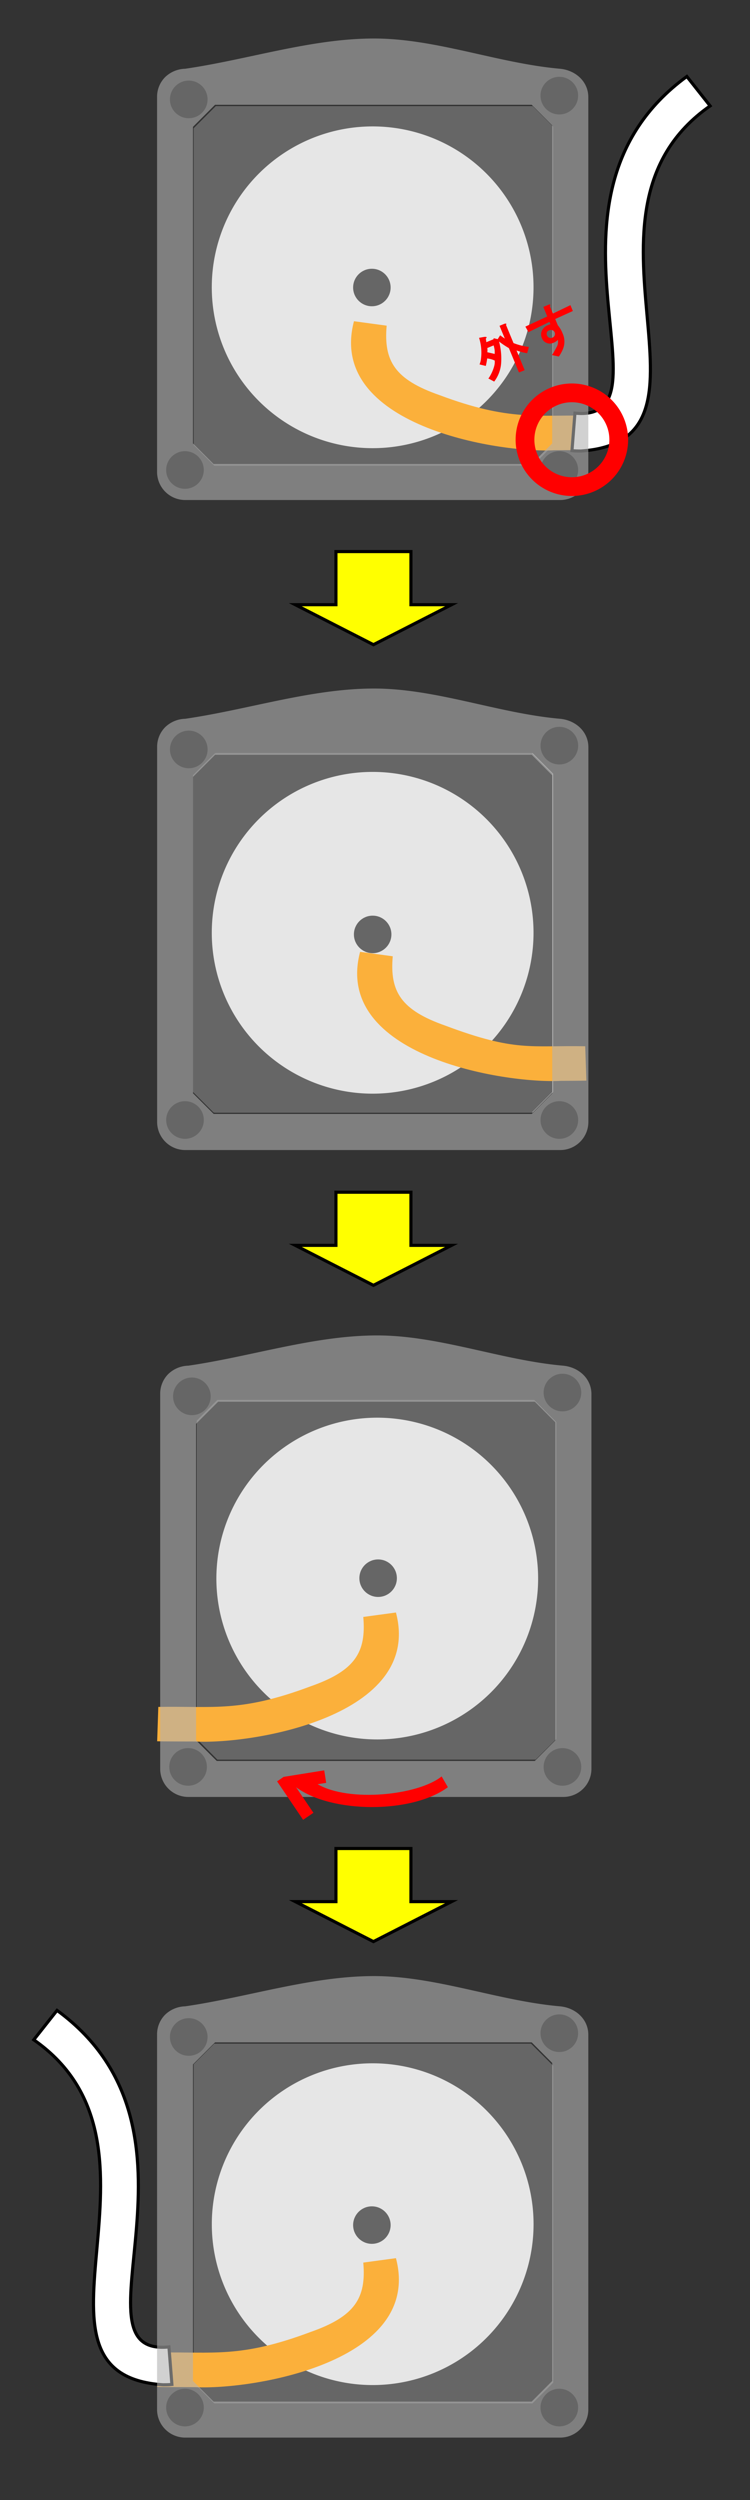
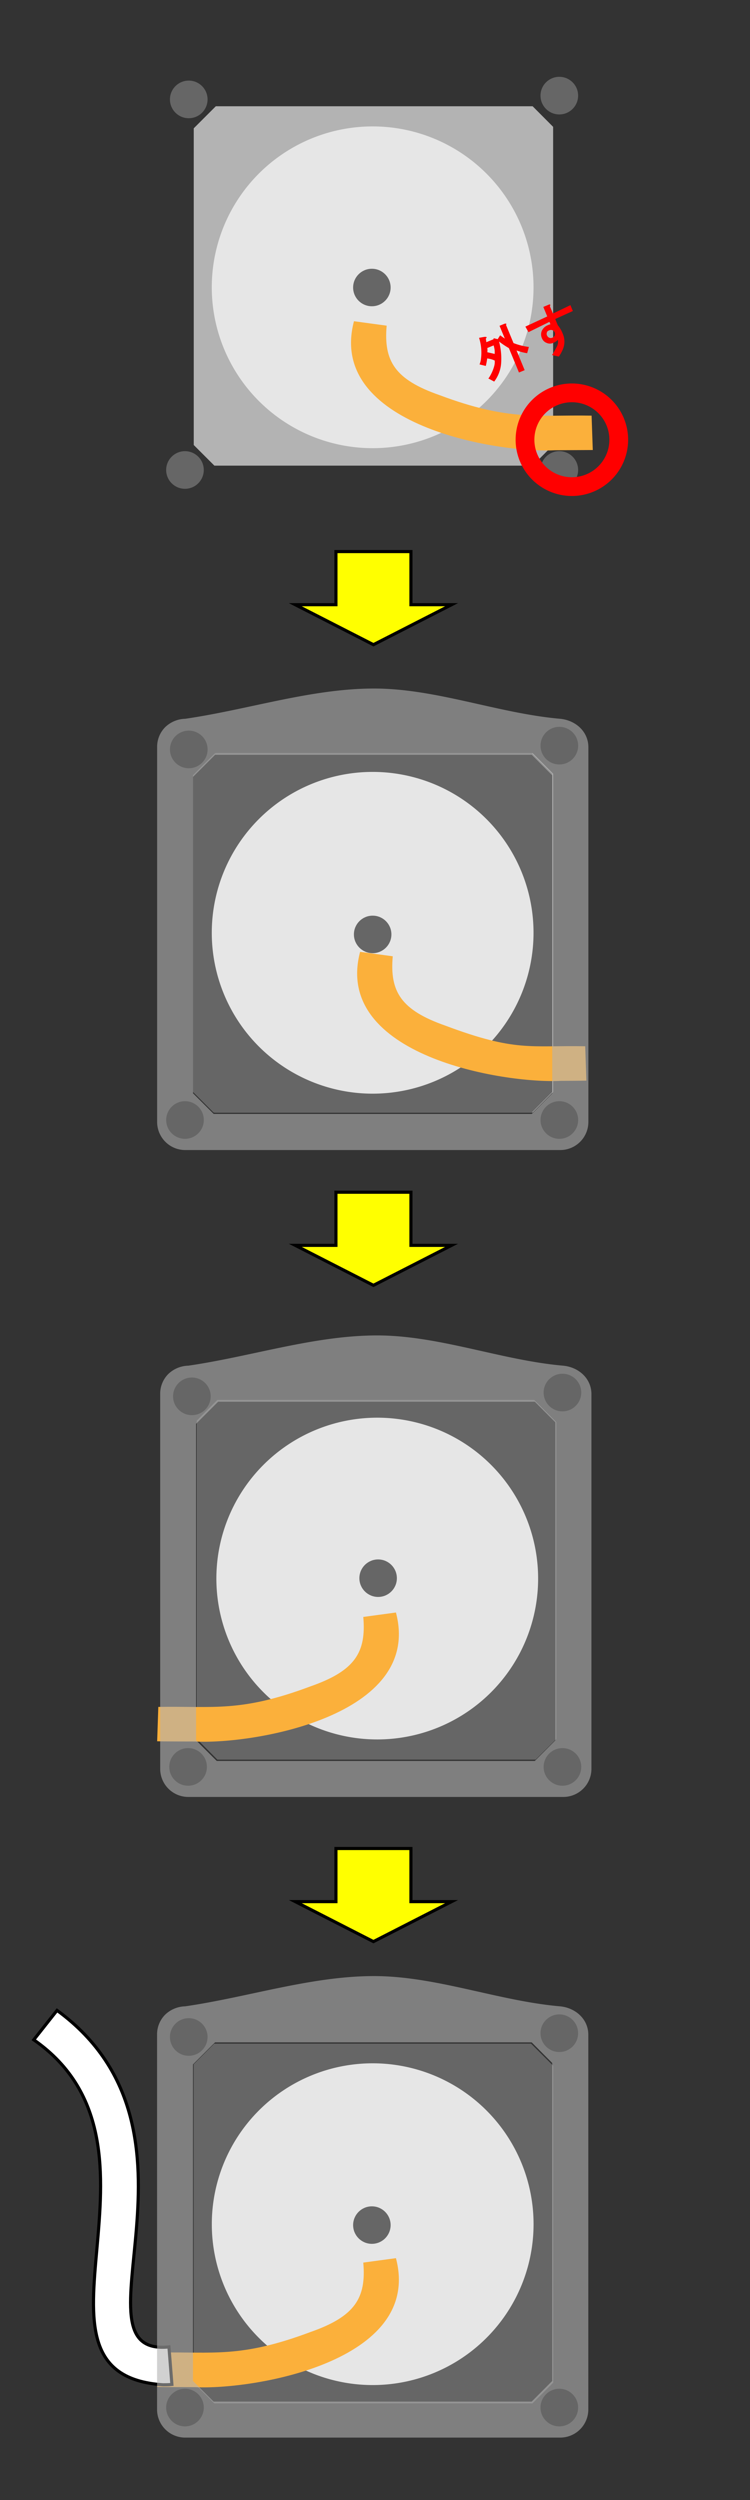
<svg xmlns="http://www.w3.org/2000/svg" viewBox="0 0 240 800">
  <rect x="0" y="0" width="240" height="800" fill="#333333" stroke="none" />
  <rect width="240" height="800" fill="none" />
  <polygon points="177 247.59 177 349.4 170.44 356 68.6 356 62 349.4 62 248.06 69.06 241 170.44 241 177 247.59" fill="#b3b3b3" />
  <polygon points="176.75 247.59 176.75 349.4 170.19 356 68.35 356 61.75 349.4 61.75 248.06 68.81 241 170.19 241 176.75 247.59" fill="#666" />
  <path d="M119.24,247a51.48,51.48,0,1,0,51.49,51.47A51.48,51.48,0,0,0,119.24,247Z" fill="#e6e6e6" />
  <circle cx="119.25" cy="299" r="6" fill="#666" />
  <path d="M179.46,345.86c-18.14.95-73-8-64.23-41.28L125.68,306c-1,11.37,2.7,17.25,16.91,22.22,22.42,8.41,27.11,6.25,44.68,6.57l.37,11C186.26,345.83,180.86,345.86,179.46,345.86Z" fill="#fbb03b" />
  <polygon points="178 455.06 178 556.4 171.4 563 69.56 563 63 556.4 63 454.59 69.56 448 170.94 448 178 455.06" fill="#b3b3b3" />
  <polygon points="178 455.06 178 556.4 171.4 563 69.56 563 63 556.4 63 454.59 69.56 448 170.94 448 178 455.06" fill="#666" />
  <path d="M69.24,505.11a51.48,51.48,0,1,0,51.48-51.47A51.48,51.48,0,0,0,69.24,505.11Z" fill="#e6e6e6" />
  <circle cx="121" cy="505" r="6" fill="#666" />
  <path d="M62.47,557.26c18.14,1,73-8,64.23-41.28l-10.45,1.42c1,11.38-2.7,17.26-16.91,22.22-22.42,8.41-31.11,6.25-48.68,6.57l-.37,11C51.67,557.24,61.07,557.26,62.47,557.26Z" fill="#fbb03b" />
  <polygon points="177 40.59 177 142.4 170.44 149 68.6 149 62 142.4 62 41.06 69.06 34 170.44 34 177 40.59" fill="#b3b3b3" />
-   <polygon points="177 40.59 177 142.4 170.44 149 68.6 149 62 142.4 62 41.06 69.06 34 170.44 34 177 40.59" fill="#666" />
  <path d="M119.25,40.45a51.48,51.48,0,1,0,51.48,51.47A51.48,51.48,0,0,0,119.25,40.45Z" fill="#e6e6e6" />
  <circle cx="119" cy="92" r="6" fill="#666" />
  <path d="M177.51,144.07c-18.14,1-73-8-64.24-41.28l10.46,1.42c-1,11.38,2.69,17.26,16.91,22.22,22.41,8.41,31.11,6.25,48.67,6.57l.38,11C188.3,144,178.91,144.07,177.51,144.07Z" fill="#fbb03b" />
-   <path d="M185.9,144.32c-.93,0-1.89,0-2.87-.12l.95-12c33,3.28-17.28-68.93,35.81-107.73l7.44,9.42C178.3,68,236.06,140.94,185.9,144.32Z" fill="#fff" stroke="#000" stroke-miterlimit="10" />
  <polygon points="177 661.06 177 762.4 170.4 769 68.56 769 62 762.4 62 660.59 68.56 654 169.94 654 177 661.06" fill="#b3b3b3" />
  <polygon points="177 661.06 177 762.4 170.4 769 68.56 769 62 762.4 62 660.59 68.56 654 169.94 654 177 661.06" fill="#666" />
  <path d="M67.78,711.71a51.48,51.48,0,1,0,51.48-51.48A51.48,51.48,0,0,0,67.78,711.71Z" fill="#e6e6e6" />
  <circle cx="119" cy="712" r="6" fill="#666" />
  <path d="M62.47,763.86c18.14.95,73-8,64.23-41.28L116.25,724c1,11.37-2.7,17.25-16.91,22.22-22.42,8.41-31.11,6.25-48.68,6.57l-.37,11C51.67,763.83,61.07,763.86,62.47,763.86Z" fill="#fbb03b" />
  <path d="M52.14,763.1c.93,0,1.89,0,2.87-.11l-.95-12C21,754.31,71.34,682.1,18.25,643.3l-7.44,9.41C59.74,686.82,2,759.73,52.14,763.1Z" fill="#fff" stroke="#000" stroke-miterlimit="10" />
  <path d="M131.5,591.5v17h13v0l-25,12.79-25-12.79v0h13v-17Z" fill="#ff0" stroke="#000" stroke-miterlimit="10" />
  <path d="M131.5,381.5v17h13v0l-25,12.79-25-12.79v0h13v-17Z" fill="#ff0" stroke="#000" stroke-miterlimit="10" />
  <path d="M131.5,176.5v17h13v0l-25,12.79-25-12.79v0h13v-17Z" fill="#ff0" stroke="#000" stroke-miterlimit="10" />
  <path d="M179.23,230c-19.83-1.74-39.68-9.68-59.52-9.68-20.15,0-40.17,6.73-60.43,9.68a9.61,9.61,0,0,0-6.37,2.63A8.93,8.93,0,0,0,50.28,239V359a9,9,0,0,0,9,9h120a9,9,0,0,0,9-9V239C188.22,234.06,184.18,230.47,179.23,230Zm-2.51,119.85-6.56,6.59H68.37l-6.6-6.59V248.59l7.06-7.06H170.16l6.56,6.59Z" fill="#b3b3b3" opacity="0.6" />
  <circle cx="60.41" cy="239.81" r="6.02" fill="#666" />
  <circle cx="59.2" cy="358.39" r="6.02" fill="#666" />
  <circle cx="178.99" cy="358.39" r="6.02" fill="#666" />
  <circle cx="178.99" cy="238.6" r="6.02" fill="#666" />
  <path d="M180.21,437c-19.83-1.74-39.68-9.68-59.52-9.68-20.15,0-40.17,6.73-60.43,9.68a9.61,9.61,0,0,0-6.37,2.63A8.93,8.93,0,0,0,51.26,446V566a9,9,0,0,0,9,9h120a9,9,0,0,0,9-9V446C189.2,441.06,185.16,437.47,180.21,437ZM177.7,556.89l-6.56,6.59H69.35l-6.6-6.59V455.59l7.06-7.06H171.14l6.56,6.59Z" fill="#b3b3b3" opacity="0.6" />
  <circle cx="61.4" cy="446.81" r="6.02" fill="#666" />
  <circle cx="60.19" cy="565.39" r="6.02" fill="#666" />
  <circle cx="179.98" cy="565.39" r="6.02" fill="#666" />
  <circle cx="179.98" cy="445.6" r="6.02" fill="#666" />
  <path d="M179.21,642c-19.83-1.74-39.68-9.68-59.52-9.68-20.15,0-40.17,6.73-60.43,9.68a9.61,9.61,0,0,0-6.37,2.63A8.93,8.93,0,0,0,50.26,651V771a9,9,0,0,0,9,9h120a9,9,0,0,0,9-9V651C188.2,646.06,184.16,642.47,179.21,642ZM176.7,761.89l-6.56,6.59H68.35l-6.6-6.59V660.59l7.06-7.06H170.14l6.56,6.59Z" fill="#b3b3b3" opacity="0.6" />
  <circle cx="60.4" cy="651.81" r="6.02" fill="#666" />
  <circle cx="59.19" cy="770.39" r="6.02" fill="#666" />
  <circle cx="178.98" cy="770.39" r="6.02" fill="#666" />
  <circle cx="178.98" cy="650.6" r="6.02" fill="#666" />
-   <path d="M179.21,22c-19.83-1.74-39.68-9.68-59.52-9.68-20.15,0-40.17,6.73-60.43,9.68a9.61,9.61,0,0,0-6.37,2.63A8.93,8.93,0,0,0,50.26,31V151a9,9,0,0,0,9,9h120a9,9,0,0,0,9-9V31C188.2,26.06,184.16,22.47,179.21,22ZM176.7,141.89l-6.56,6.59H68.35l-6.6-6.59V40.59l7.06-7.06H170.14l6.56,6.59Z" fill="#b3b3b3" opacity="0.6" />
  <circle cx="60.4" cy="31.81" r="6.02" fill="#666" />
  <circle cx="59.19" cy="150.39" r="6.02" fill="#666" />
  <circle cx="178.98" cy="150.39" r="6.02" fill="#666" />
  <circle cx="178.98" cy="30.6" r="6.02" fill="#666" />
-   <path d="M88.66,570,97,582.32l3.3-2.25-5.57-8.19c11.37,8.45,37.14,8.51,48.59,0l-2-3.45c-7.55,6.07-29.67,8.35-39.68,2.49l2.74-.43-.63-4-13,2.09C90.32,568.89,89.12,569.72,88.66,570Z" fill="red" />
  <line x1="90.08" y1="569.06" x2="90.76" y2="568.6" fill="red" />
  <path d="M183,158.71a18,18,0,1,1,18-18A18,18,0,0,1,183,158.71Zm0-30a12,12,0,1,0,12,12A12,12,0,0,0,183,128.71Z" fill="red" />
  <path d="M161.93,104l2.39,5.78a20.63,20.63,0,0,0,4.92,1.24l-.55,2a17.62,17.62,0,0,1-3.4-.88l2.6,6.31-1.82.75-3.22-7.8a29.28,29.28,0,0,1-3.16-2.12,21,21,0,0,1,.66,7.11,11,11,0,0,1-2.21,5.71l-1.88-1a2,2,0,0,0,.35-.45,13.14,13.14,0,0,0,1.5-3.36,5,5,0,0,0,.2-1.91,6.46,6.46,0,0,0-1.26-.47,8.44,8.44,0,0,0-1.15-.21,19.54,19.54,0,0,1-.45,2.4l-2-.49a6.65,6.65,0,0,0,.49-2,15.55,15.55,0,0,0-.64-6.51l1.63-.29c.83-.09,1,.09.53.54.06.39.12.77.17,1.15l2.28-.94.08-.34,1.27.31.79-1.24c.44.33.93.68,1.5,1.06l-1.7-4.1,1.56-.64C162,103.43,162.15,103.57,161.93,104Zm-6,7.36a4.1,4.1,0,0,1,0,1.35c1.12.25,1.91.44,2.36.55a8.87,8.87,0,0,0,0-1.2,9.86,9.86,0,0,0-.33-1.54Z" fill="red" />
  <path d="M176.05,97.49c.09.11.06.28-.1.5l1,2.34,5.58-2.69.78,1.88-5.64,2.56.83,2a9.19,9.19,0,0,1,1.55,2.64,6.3,6.3,0,0,1,.08,5,11.77,11.77,0,0,1-1.3,2.37l-2.18-.47c.65-1,1.17-2,1.59-2.79a3.43,3.43,0,0,0,.28-2.09,3.76,3.76,0,0,1-1.56,1,2.48,2.48,0,0,1-2,0,2.55,2.55,0,0,1-1.48-1.37,3,3,0,0,1-.15-2.38,3.65,3.65,0,0,1,1.08-1.43,4.91,4.91,0,0,1,1.73-.79l-.32-.78-6.7,3.3-1-1.78,7-3.25-1.26-3.05,1.69-.7C175.75,97.38,176,97.38,176.05,97.49Zm-1,8.79a1.21,1.21,0,0,0,0,1.07,1.42,1.42,0,0,0,.68.71,1.24,1.24,0,0,0,1,0,1.38,1.38,0,0,0,.78-.71,1.3,1.3,0,0,0,0-1,1.31,1.31,0,0,0-1.78-.63A1.35,1.35,0,0,0,175,106.28Z" fill="red" />
</svg>